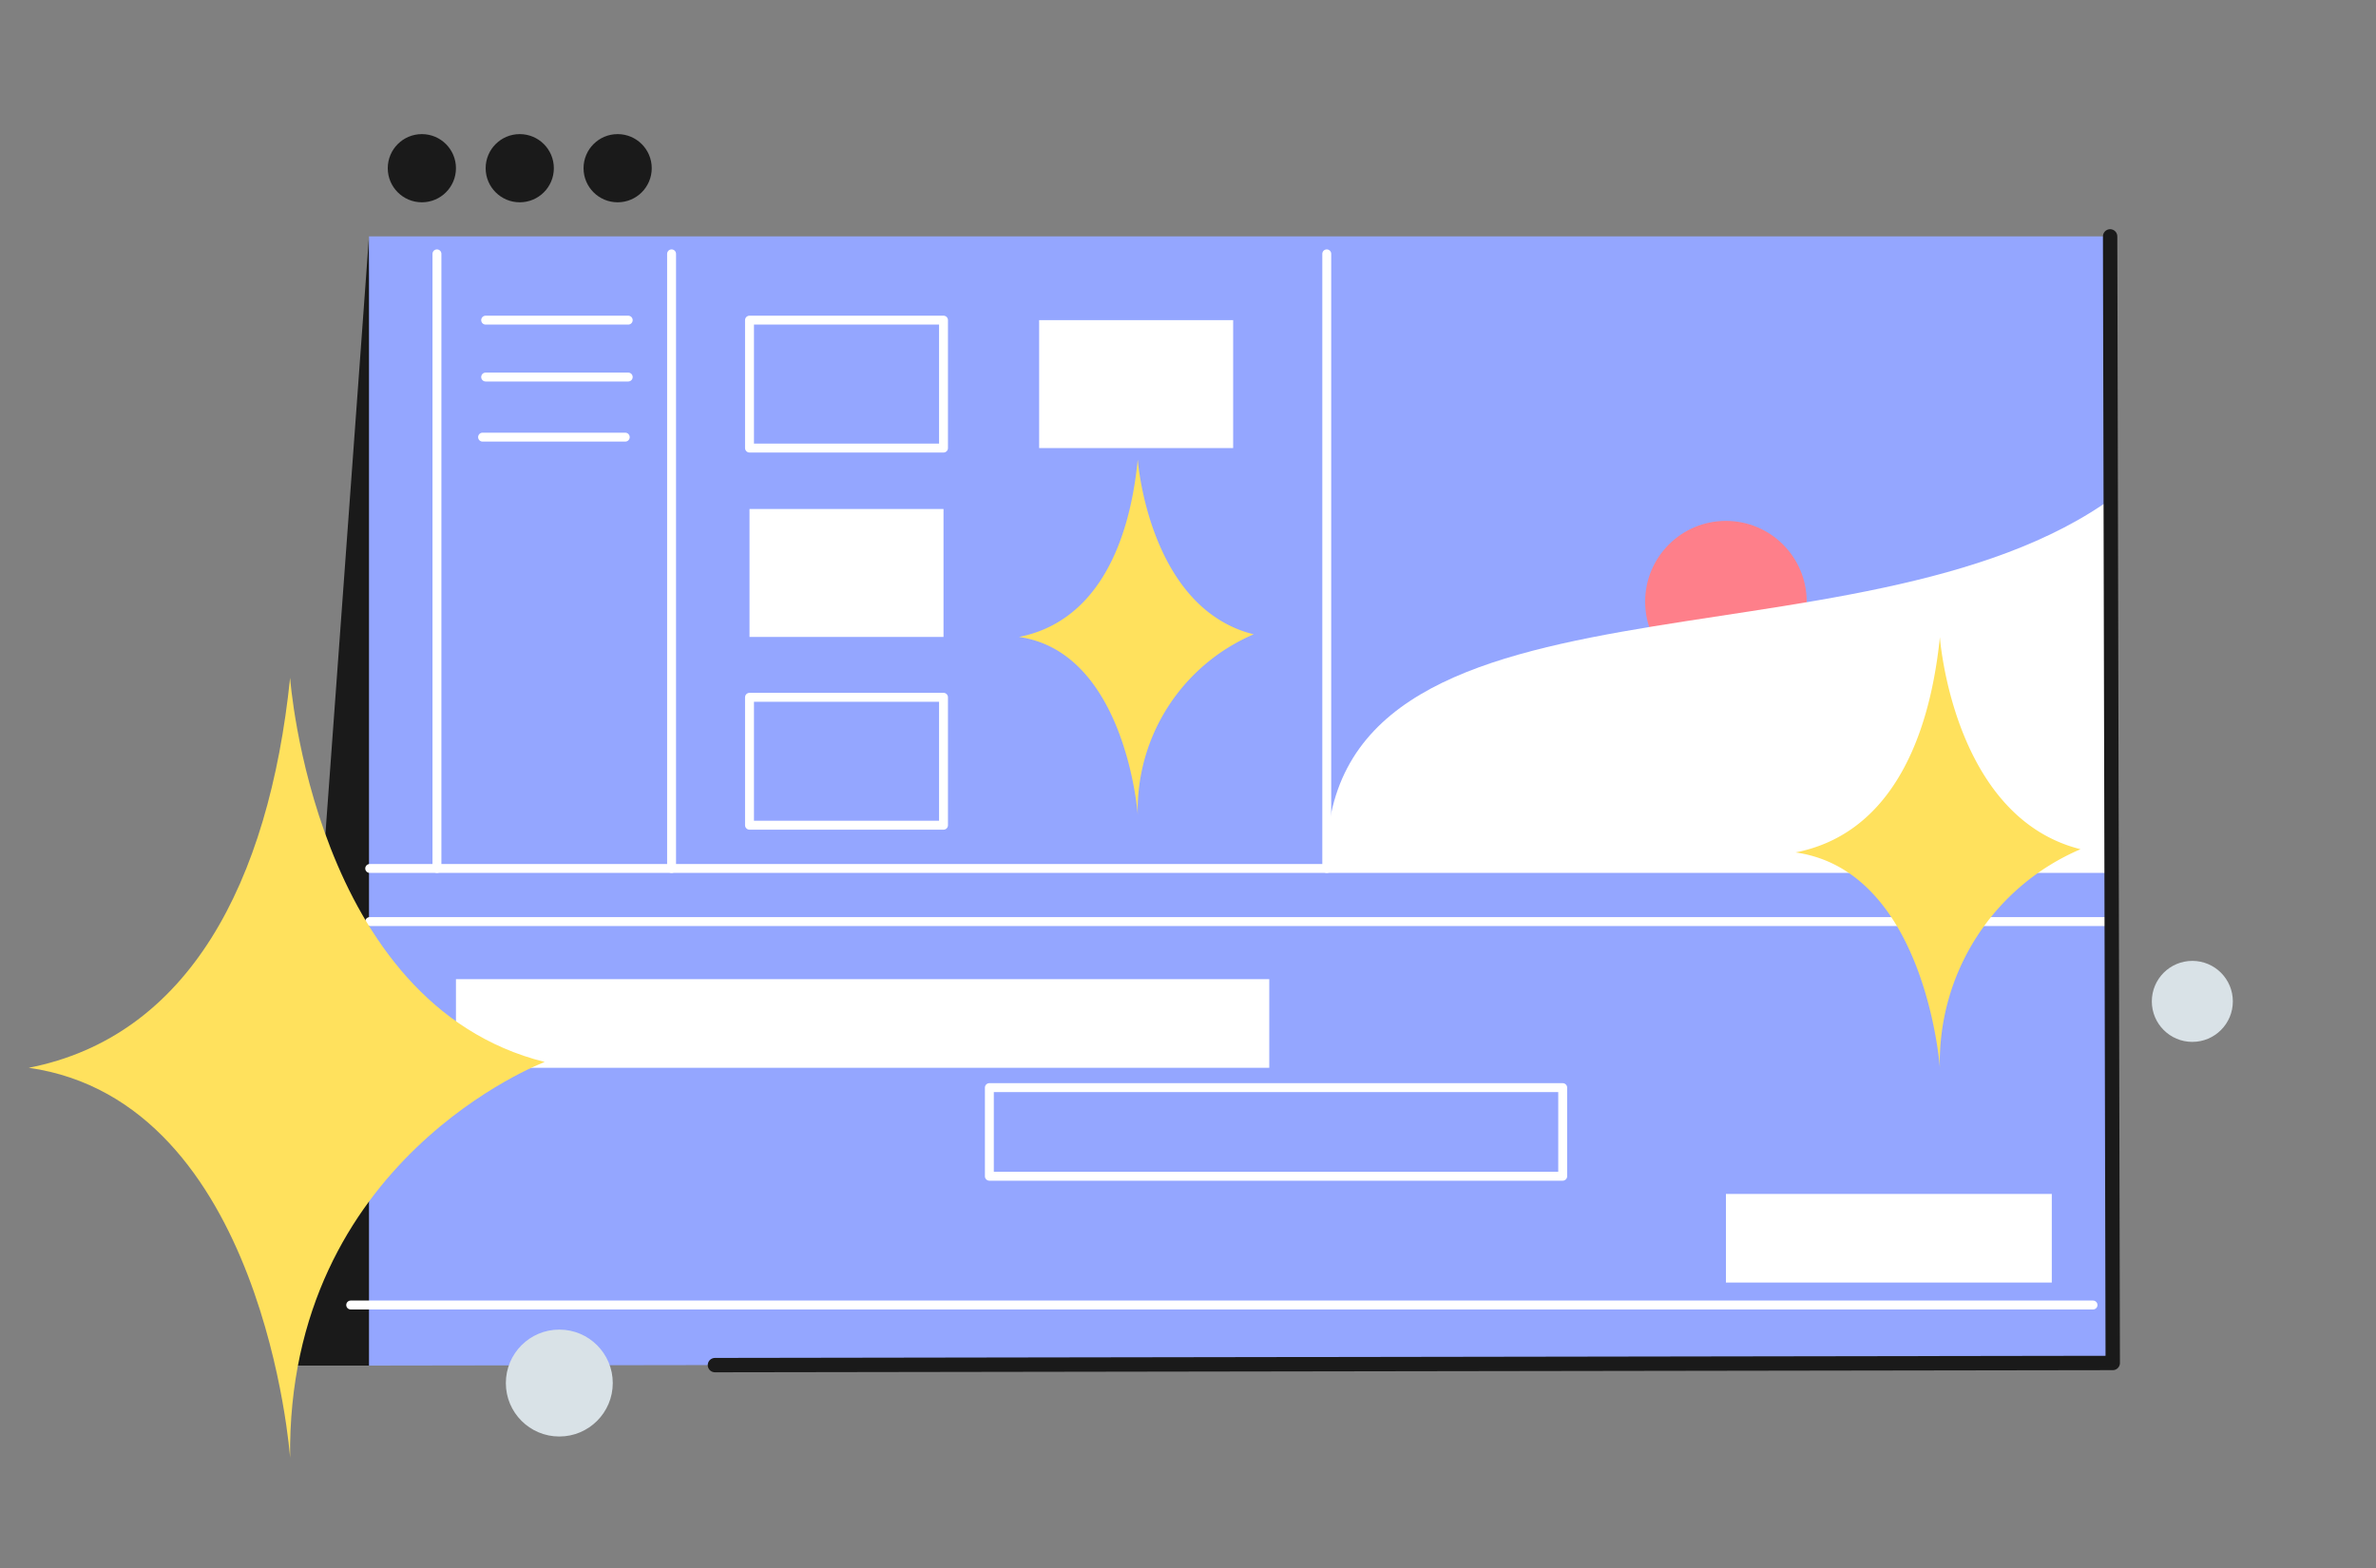
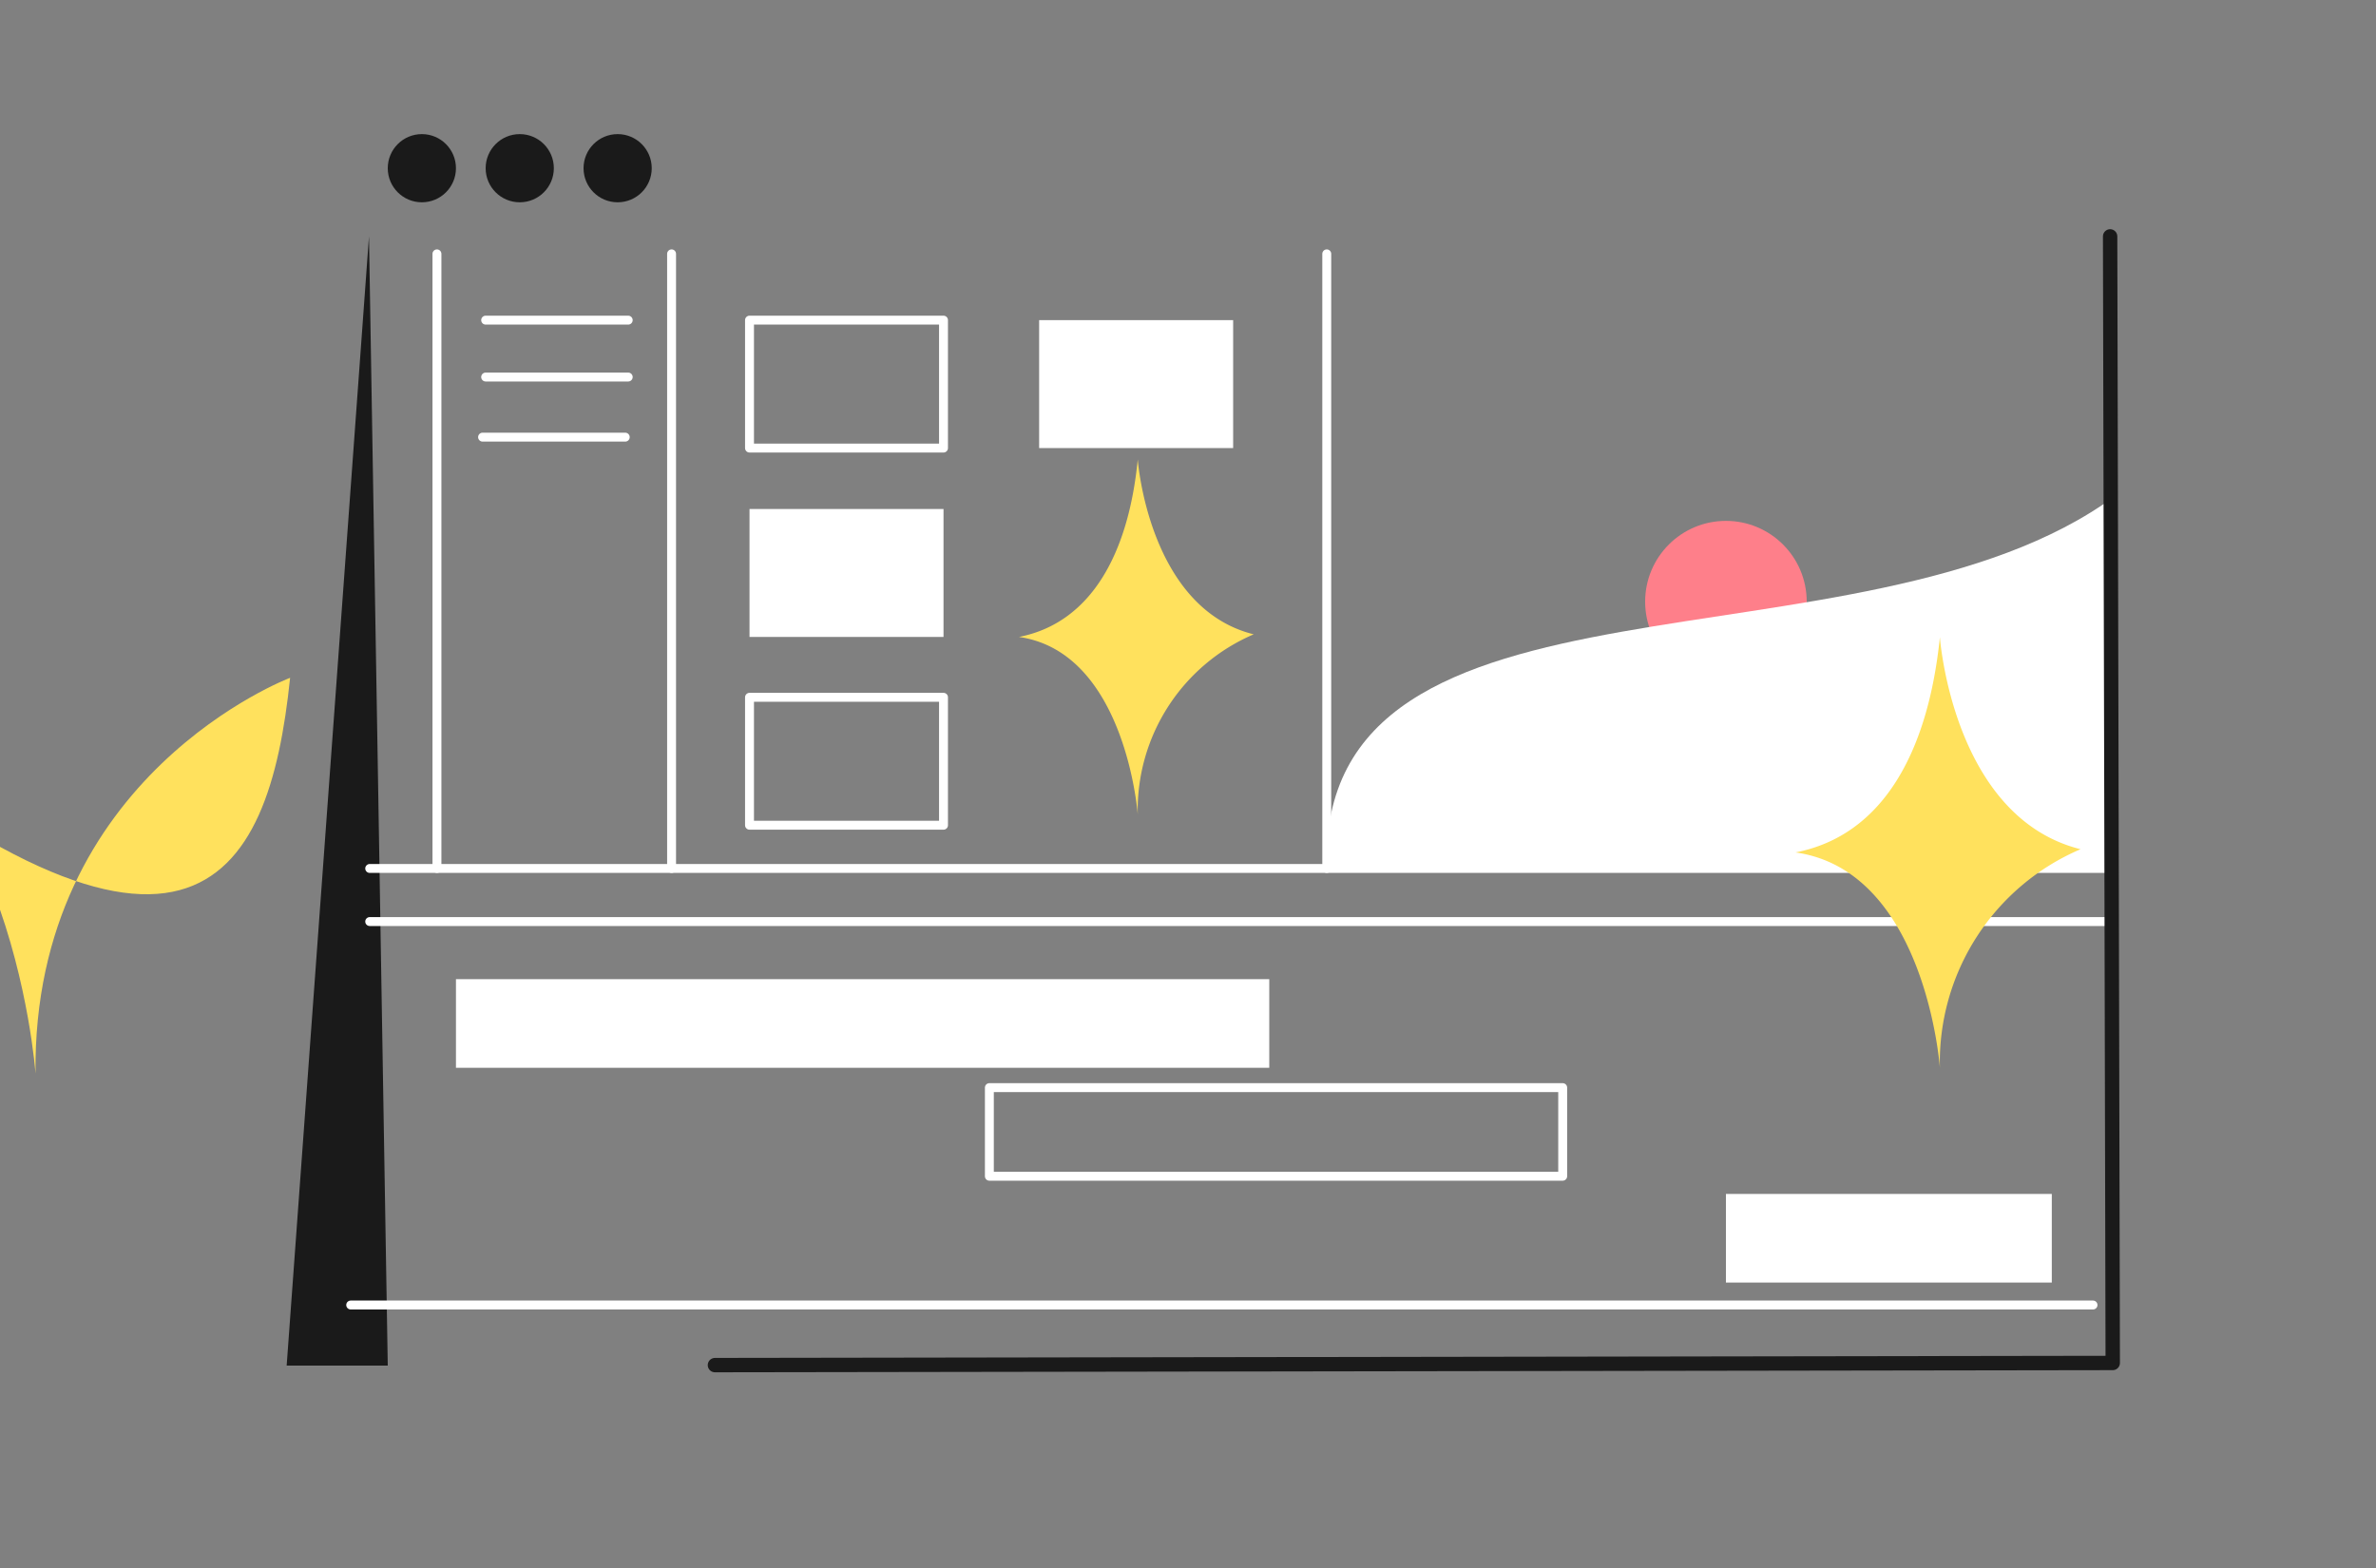
<svg xmlns="http://www.w3.org/2000/svg" viewBox="0 0 200 132">
  <rect x="0" y="0" width="200" height="132" fill="#808080" stroke="none" />
  <defs>
    <style>.cls-1{fill:#1a1a1a;}.cls-2{fill:#94a6ff;}.cls-3,.cls-6{fill:none;stroke-linecap:round;stroke-linejoin:round;}.cls-3{stroke:#fff;stroke-width:0.75px;}.cls-4{fill:#fe7f8a;}.cls-5{fill:#fff;}.cls-6{stroke:#1a1a1a;stroke-width:1.21px;}.cls-7{fill:#ffe15d;}.cls-8{fill:#d9e2e7;}</style>
  </defs>
  <g id="_11" data-name="11">
    <polygon class="cls-1" points="31.06 19.9 24.13 114.96 32.64 114.96 31.06 19.9" />
-     <polygon class="cls-2" points="177.62 19.9 31.06 19.9 31.06 114.96 177.84 114.74 177.62 19.9" />
    <line class="cls-3" x1="56.53" y1="21.37" x2="56.53" y2="73.11" />
    <line class="cls-3" x1="111.68" y1="21.37" x2="111.68" y2="73.11" />
    <line class="cls-3" x1="31.12" y1="73.11" x2="177.78" y2="73.11" />
    <line class="cls-3" x1="31.12" y1="77.58" x2="177.78" y2="77.58" />
    <line class="cls-3" x1="29.52" y1="109.86" x2="176.18" y2="109.86" />
    <circle class="cls-4" cx="145.28" cy="50.65" r="6.8" />
    <path class="cls-5" d="M111.68,73.11H178V41.78C156.69,57.44,110.83,46.07,111.68,73.11Z" />
    <line class="cls-3" x1="36.78" y1="73.11" x2="36.78" y2="21.37" />
    <line class="cls-3" x1="40.88" y1="26.95" x2="52.88" y2="26.95" />
    <line class="cls-3" x1="40.88" y1="31.74" x2="52.88" y2="31.74" />
    <line class="cls-3" x1="40.62" y1="36.8" x2="52.63" y2="36.8" />
    <rect class="cls-3" x="63.09" y="26.95" width="16.33" height="10.77" />
    <rect class="cls-5" x="87.47" y="26.95" width="16.33" height="10.77" />
    <rect class="cls-5" x="63.09" y="42.85" width="16.33" height="10.77" />
    <rect class="cls-3" x="63.09" y="58.7" width="16.33" height="10.77" />
    <rect class="cls-5" x="38.38" y="82.43" width="68.46" height="7.46" />
    <rect class="cls-3" x="83.28" y="91.56" width="48.26" height="7.46" />
    <rect class="cls-5" x="145.28" y="100.51" width="27.43" height="7.46" />
    <polyline class="cls-6" points="60.18 114.92 177.84 114.74 177.62 19.9" />
-     <path class="cls-7" d="M24.42,57.06S26.37,84.53,45.85,89.4c0,0-21.72,8.18-21.43,33.32,0,0-2.15-30-22-32.83C15.84,87.26,22.63,74.37,24.42,57.06Z" />
+     <path class="cls-7" d="M24.42,57.06c0,0-21.72,8.18-21.43,33.32,0,0-2.15-30-22-32.83C15.84,87.26,22.63,74.37,24.42,57.06Z" />
    <path class="cls-7" d="M163.29,53.64s1.08,15.16,11.84,17.85a19.5,19.5,0,0,0-11.84,18.4s-1.18-16.57-12.15-18.13C158.56,70.31,162.31,63.2,163.29,53.64Z" />
    <path class="cls-7" d="M95.77,38.68s.89,12.51,9.76,14.72a16.09,16.09,0,0,0-9.76,15.17s-1-13.66-10-14.95C91.87,52.43,95,46.56,95.77,38.68Z" />
-     <circle class="cls-8" cx="47.08" cy="116.43" r="4.5" />
-     <circle class="cls-8" cx="184.54" cy="84.3" r="3.41" />
    <circle class="cls-1" cx="35.51" cy="14.16" r="2.87" />
    <circle class="cls-1" cx="43.75" cy="14.16" r="2.87" />
    <circle class="cls-1" cx="51.99" cy="14.16" r="2.87" />
  </g>
</svg>